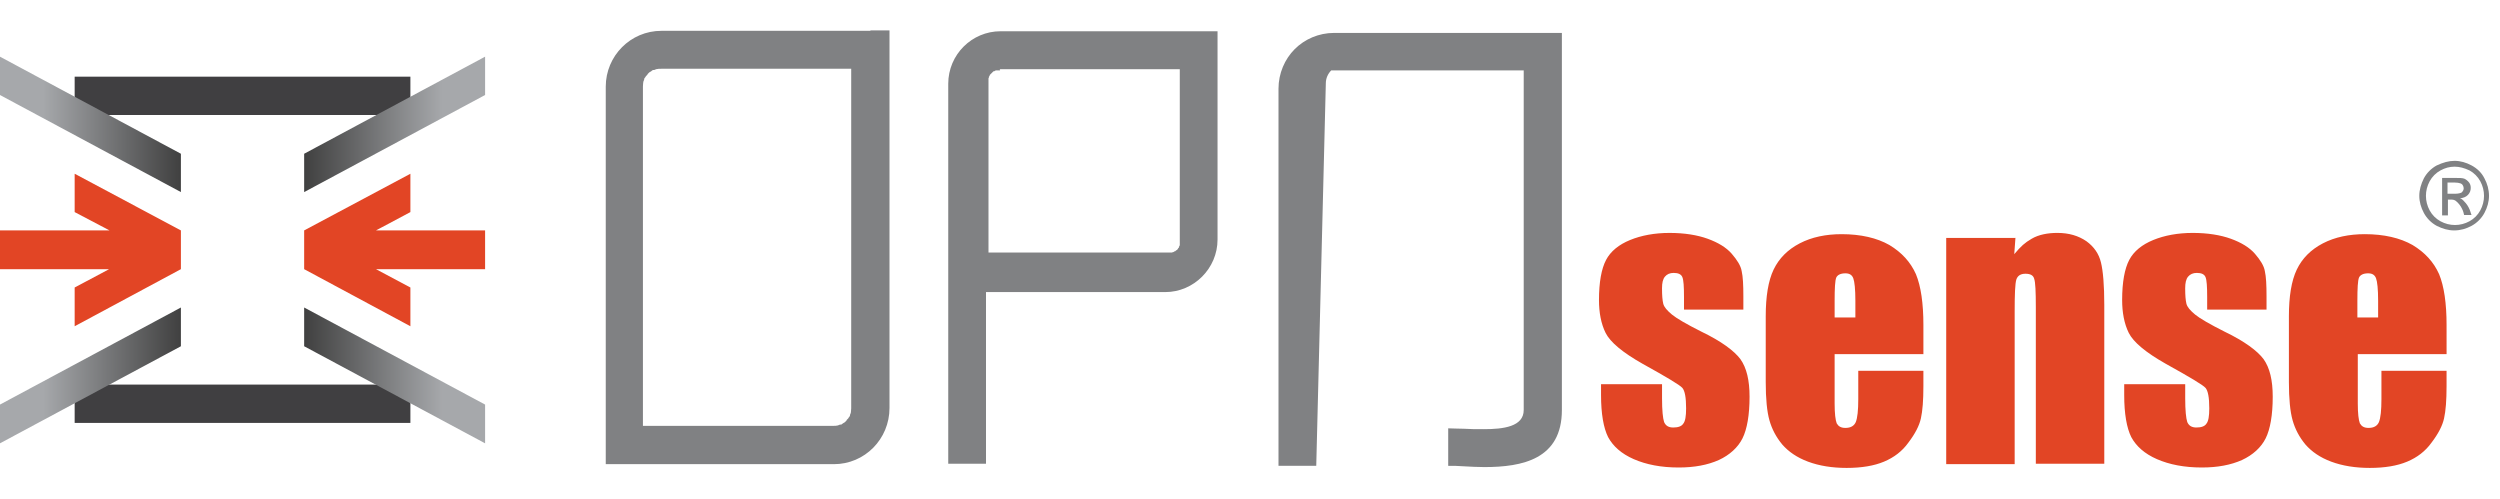
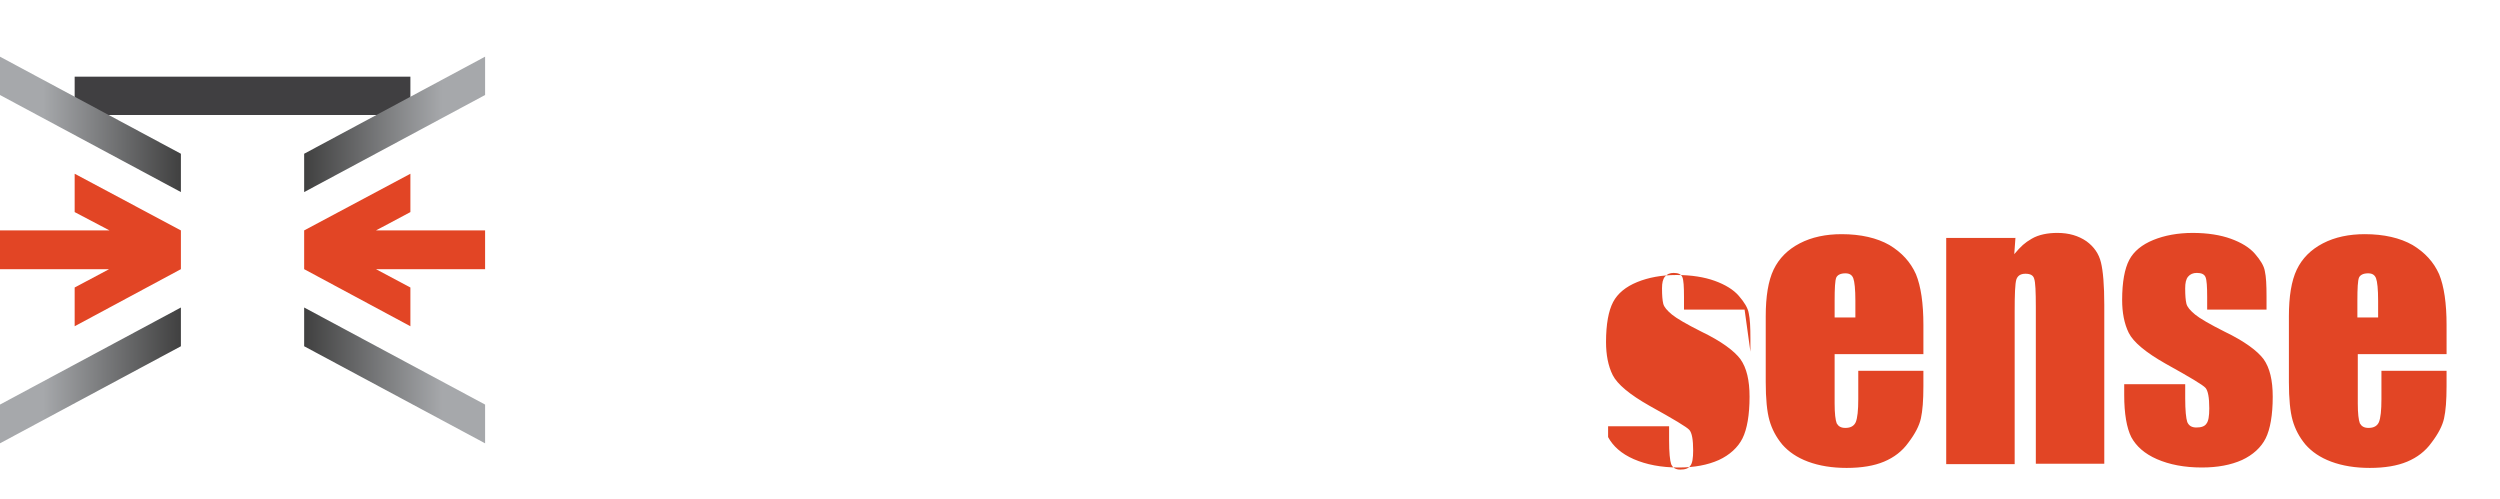
<svg xmlns="http://www.w3.org/2000/svg" xml:space="preserve" viewBox="0 250 600 119.8" version="1.1" height="119.8" width="600" y="152px" x="652px" id="cvfy">
  <title>OPNsense logo</title>
  <title>OPNsense logo</title>
  <style type="text/css">
	.st0{clip-path:url(#cvfb);fill:#898B8D;}
	.st1{clip-path:url(#cvfb);fill:url(#cvfj);}
	.st2{clip-path:url(#cvfb);fill:url(#cvfi);}
	.st3{fill:#403F41;}
	.st4{clip-path:url(#cvfa);fill:#898B8D;}
	.st5{clip-path:url(#cvfa);fill:url(#cvfh);}
	.st6{clip-path:url(#cvfa);fill:url(#cvfg);}
	.st7{clip-path:url(#cvff);fill:#58595B;}
	.st8{clip-path:url(#cvff);fill:url(#cvfr);}
	.st9{clip-path:url(#cvfe);fill:#58595B;}
	.st10{clip-path:url(#cvfe);fill:url(#cvfq);}
	.st11{clip-path:url(#cvfd);fill:#58595B;}
	.st12{clip-path:url(#cvfd);fill:url(#cvfp);}
	.st13{clip-path:url(#cvfc);fill:#58595B;}
	.st14{clip-path:url(#cvfc);fill:url(#cvfo);}
	.st15{fill:url(#cvfn);}
	.st16{fill:url(#cvfm);}
	.st17{fill:url(#cvfl);}
	.st18{fill:url(#cvfk);}
	.st19{fill:#E24525;}
	.st20{fill:#808183;}
</style>
  <g transform="matrix(.996 0 0 1 -29.69 -15.7)">
    <defs>
      <path d="m38.8 284.1v-4.8c0-0.4 0.1-1.1 0.1-1.1l0.2-0.5v-0.2l0.2-0.4 0.1-0.1 0.1-0.2 0.1-0.1v-0.1l0.2-0.2v-0.1l0.7-0.7 0.2-0.1h0.1l0.3-0.2h0.3l0.6-0.3c0.4-0.1 0.7-0.1 1.1-0.1h94.6v9.2h9v-18.4h-103.6c-7.3 0-13.3 6.1-13.3 13.6v4.8z" id="cvfu" />
    </defs>
    <clipPath id="cvfb">
			
		</clipPath>
    <rect clip-path="url(#cvfb)" height="12" width="117.1" y="264.7" x="30.2" class="st0" />
    <linearGradient gradientUnits="userSpaceOnUse" gradientTransform="matrix(.187 .357 -.675 .353 1133 856.1)" y2="800.1" y1="800.1" x2="-2400" x1="-2420" id="cvfj">
      <stop offset="0" style="stop-color:#737373" />
      <stop offset="1" style="stop-color:#333" />
    </linearGradient>
-     <polygon style="fill:url(#cvfj)" clip-path="url(#cvfb)" points="133.8 277 147 269.9 150.7 277.1 137.5 284.2" class="st1" />
    <linearGradient gradientUnits="userSpaceOnUse" gradientTransform="matrix(-.186 .358 -.549 -.286 785 1739)" y2="2163" y1="2163" x2="-2347" x1="-2368" id="cvfi">
      <stop offset="0" style="stop-color:#737373" />
      <stop offset="1" style="stop-color:#333" />
    </linearGradient>
    <polygon style="fill:url(#cvfi)" clip-path="url(#cvfb)" points="31.9 271.1 42.6 276.9 38.9 284.1 28.2 278.4" class="st2" />
    <rect height="9.2" width="80.9" y="284.1" x="47.8" class="st3" />
-     <rect height="9.2" width="80.9" y="358" x="47.8" class="st3" />
    <defs>
      <path d="m137.7 367.2v4.8c0 0.4-0.1 1.1-0.1 1.1l-0.2 0.5v0.2l-0.2 0.4-0.1 0.1-0.1 0.2-0.1 0.1v0.1l-0.2 0.2v0.1l-0.5 0.5h-0.1l-0.1 0.1-0.2 0.1-0.1 0.1-0.3 0.2h-0.3l-0.5 0.2c-0.4 0.1-0.7 0.1-1.1 0.1h-94.7v-9.2h-9v18.4h103.6c7.3 0 13.3-6.1 13.3-13.6v-4.8h-9z" id="cvft" />
    </defs>
    <clipPath id="cvfa">
			
		</clipPath>
    <rect clip-path="url(#cvfa)" height="12" width="117.1" y="374.6" x="29.2" class="st4" />
    <linearGradient gradientUnits="userSpaceOnUse" gradientTransform="matrix(-.187 -.357 .675 -.353 -1106 1649)" y2="2101" y1="2101" x2="1501" x1="1480" id="cvfh">
      <stop offset="0" style="stop-color:#737373" />
      <stop offset="1" style="stop-color:#333" />
    </linearGradient>
    <polygon style="fill:url(#cvfh)" clip-path="url(#cvfa)" points="42.7 374.4 29.5 381.5 25.8 374.2 39 367.1" class="st5" />
    <linearGradient gradientUnits="userSpaceOnUse" gradientTransform="matrix(.186 -.358 .549 .286 -757.7 765.5)" y2="995.7" y1="995.7" x2="1900" x1="1880" id="cvfg">
      <stop offset="0" style="stop-color:#737373" />
      <stop offset="1" style="stop-color:#333" />
    </linearGradient>
    <polygon style="fill:url(#cvfg)" clip-path="url(#cvfa)" points="144.7 380.2 133.9 374.4 137.6 367.2 148.4 372.9" class="st6" />
    <defs>
      <rect height="9.2" width="34.6" y="302.6" x="38.8" id="cvfs" />
    </defs>
    <clipPath id="cvff">
			
		</clipPath>
    <rect clip-path="url(#cvff)" height="9.2" width="34.6" y="302.6" x="38.8" class="st7" />
    <linearGradient gradientUnits="userSpaceOnUse" gradientTransform="matrix(-1.521 -1.021 3.14 1.519 -3559 -659.4)" y2="2480" y1="2480" x2="2762" x1="2724" id="cvfr">
      <stop offset=".107" style="stop-color:#58595B" />
      <stop offset="1" />
    </linearGradient>
    <polygon style="fill:url(#cvfr)" clip-path="url(#cvff)" points="69.7 319.2 38.4 302.4 42.1 295 73.5 311.8" class="st8" />
    <defs>
      <rect height="9.2" width="34.6" y="302.6" x="103.1" id="cvfx" />
    </defs>
    <clipPath id="cvfe">
			
		</clipPath>
    <rect clip-path="url(#cvfe)" height="9.2" width="34.6" y="302.6" x="103.1" class="st9" />
    <linearGradient gradientUnits="userSpaceOnUse" gradientTransform="matrix(1.521 -1.021 -3.14 1.519 3527 -659.4)" y2="2242" y1="2242" x2="2408" x1="2370" id="cvfq">
      <stop offset=".107" style="stop-color:#58595B" />
      <stop offset="1" />
    </linearGradient>
    <polygon style="fill:url(#cvfq)" clip-path="url(#cvfe)" points="106.8 319.2 138.2 302.4 134.4 295 103.1 311.8" class="st10" />
    <defs>
      <rect height="9.2" width="34.6" y="339.5" x="103.1" id="cvfw" />
    </defs>
    <clipPath id="cvfd">
			
		</clipPath>
    <rect clip-path="url(#cvfd)" height="9.2" width="34.6" y="339.5" x="103.1" class="st11" />
    <linearGradient gradientUnits="userSpaceOnUse" gradientTransform="matrix(1.521 1.021 -3.14 -1.519 3587 2791)" y2="-204.9" y1="-204.9" x2="-2683" x1="-2721" id="cvfp">
      <stop offset=".107" style="stop-color:#58595B" />
      <stop offset="1" />
    </linearGradient>
    <polygon style="fill:url(#cvfp)" clip-path="url(#cvfd)" points="106.8 332.1 138.2 348.9 134.4 356.3 103.1 339.5" class="st12" />
    <defs>
      <rect height="9.2" width="34.6" y="339.5" x="38.8" id="cvfv" />
    </defs>
    <clipPath id="cvfc">
			
		</clipPath>
    <rect clip-path="url(#cvfc)" height="9.2" width="34.6" y="339.5" x="38.8" class="st13" />
    <linearGradient gradientUnits="userSpaceOnUse" gradientTransform="matrix(-1.521 1.021 3.14 -1.519 -3500 2791)" y2="-102.7" y1="-102.7" x2="-2530" x1="-2569" id="cvfo">
      <stop offset=".107" style="stop-color:#58595B" />
      <stop offset="1" />
    </linearGradient>
    <polygon style="fill:url(#cvfo)" clip-path="url(#cvfc)" points="69.7 332.1 38.4 348.9 42.1 356.3 73.5 339.5" class="st14" />
    <linearGradient gradientUnits="userSpaceOnUse" y2="295.5" y1="295.5" x2="73.4" x1="29.84" id="cvfn">
      <stop offset=".237" style="stop-color:#A6A8AB" />
      <stop offset="1" style="stop-color:#404040" />
    </linearGradient>
    <polygon style="fill:url(#cvfn)" points="73.4 302.6 73.4 311.8 29.8 288.5 29.8 279.3" class="st15" />
    <linearGradient gradientUnits="userSpaceOnUse" gradientTransform="matrix(-1 0 0 1 -141.2 0)" y2="295.5" y1="295.5" x2="-244.3" x1="-287.9" id="cvfm">
      <stop offset=".237" style="stop-color:#A6A8AB" />
      <stop offset="1" style="stop-color:#404040" />
    </linearGradient>
    <polygon style="fill:url(#cvfm)" points="103.1 302.6 103.1 311.8 146.7 288.5 146.7 279.3" class="st16" />
    <linearGradient gradientUnits="userSpaceOnUse" gradientTransform="rotate(180 13.64 1101)" y2="1846" y1="1846" x2="-75.84" x1="-119.4" id="cvfl">
      <stop offset=".237" style="stop-color:#A6A8AB" />
      <stop offset="1" style="stop-color:#404040" />
    </linearGradient>
    <polygon style="fill:url(#cvfl)" points="103.1 348.8 103.1 339.5 146.7 362.8 146.7 372.1" class="st17" />
    <linearGradient gradientUnits="userSpaceOnUse" gradientTransform="matrix(1 0 0 -1 168.5 2202)" y2="1846" y1="1846" x2="-95.07" x1="-138.6" id="cvfk">
      <stop offset=".237" style="stop-color:#A6A8AB" />
      <stop offset="1" style="stop-color:#404040" />
    </linearGradient>
    <polygon style="fill:url(#cvfk)" points="73.4 348.8 73.4 339.5 29.8 362.8 29.8 372.1" class="st18" />
    <polygon points="103.1 330.3 103.1 330.3 103.1 330.3 103.1 330.3 128.7 344 128.7 334.7 120.4 330.3 146.7 330.3 146.7 321 120.4 321 128.7 316.6 128.7 307.4 103.1 321" class="st19" />
    <polygon points="47.8 344 73.4 330.3 73.4 330.3 73.4 330.3 73.4 330.3 73.4 321 73.4 321 73.4 321 47.8 307.4 47.8 316.6 56.2 321 29.8 321 29.8 330.3 56.1 330.3 47.8 334.7" class="st19" />
  </g>
-   <path style="stroke-width:.998" d="m208.9 257.4h-50.18c-7.368 0-13.34 6-13.34 13.4v90.6h54.76c7.368 0 13.34-6 13.34-13.5v-90.6h-4.58zm107 104.4h-9.061v-90.5c0-3.7 1.494-7.1 3.883-9.5s5.775-3.9 9.459-3.9h54.67v90.5c0 11.8-9.459 13.7-18.62 13.7-1.494 0-3.385-0.1-5.178-0.2-1.095-0.1-2.191-0.1-3.485-0.1v-9c0.896 0 2.29 0.1 3.784 0.1 1.394 0.1 2.888 0.1 4.779 0.1 4.68 0 9.559-0.6 9.559-4.6v-81.5h-46.2c-0.797 0.8-1.294 1.9-1.294 3.1m-30.47-12.5h-47.6c-6.87 0-12.55 5.6-12.55 12.6v91.2h9.061v-41.2h43.02c6.87 0 12.55-5.7 12.55-12.6v-50zm-47.6 9.1h43.02v40.8 0.5 1l-0.1 0.1v0.1l-0.1 0.1v0.2l-0.199 0.2-0.1 0.2-0.199 0.2-0.199 0.1-0.199 0.2h-0.1l-0.199 0.1-0.1 0.1h-0.1c-0.1 0-0.199 0.1-0.299 0.1h-0.498-0.498-43.02v-40.8-0.5-0.5l0.1-0.2v-0.2l0.1-0.1 0.1-0.2v-0.1l0.896-0.9h0.199l0.1-0.1h0.1l0.1-0.1h1.096c-0.199-0.2 0-0.3 0.1-0.3zm43.02 41.4m-0.1 0.1m0 0.1m0 0.1m0 0.1m0 0.1m-0.1 0m0 0.1m0 0.1m-0.1 0.1m0 0.1m-0.1 0.1m0 0.1m-0.1 0.2m-0.1 0.1m-0.1 0.2m-0.1 0.1m-0.597 0.5m-0.1 0.1m-0.199 0.1m-0.1 0.1m-0.299 0.1m-0.498 0.2m-0.199 0m-0.1 0.1m-43.51-41.3m0-0.1m0.1-0.2m0-0.1m0.199-0.5m0.1-0.3m0.1-0.1m0-0.1m0.1-0.1m0.199-0.3m0.1 0m0.299-0.3m0.1-0.1m0.1-0.1m0.199-0.1m0.1-0.1m0.1 0m0-0.1m0.199 0m0.1-0.1m0.498-0.2m0.1 0m0.1 0m0.1 0m-80.95-0.2h45.6v81.5c0 0.4-0.1 1.1-0.1 1.1l-0.199 0.5v0.2l-0.199 0.3-0.1 0.1-0.1 0.2-0.398 0.4v0.1l-0.498 0.5h-0.1l-0.1 0.1-0.199 0.1-0.1 0.1-0.299 0.2h-0.299l-0.498 0.2c-0.398 0.1-0.697 0.1-1.095 0.1h-45.7v-81.5c0-0.4 0.1-1.1 0.1-1.1l0.199-0.5v-0.2l0.199-0.3 0.1-0.1 0.1-0.2 0.398-0.4v-0.1l0.498-0.5h0.1l0.1-0.1 0.199-0.1 0.1-0.1 0.299-0.2h0.299l0.498-0.2c0.398-0.1 0.797-0.1 1.195-0.1zm45.31 83.1m0 0.1m-0.1 0m-0.199 0.4m0 0.1m-0.1 0.2m-0.1 0.1m-0.1 0.1m0 0.1m-0.1 0m-0.1 0.2m-0.1 0m-0.1 0.2m-0.1 0m-0.199 0.2m-0.1 0.1m-0.1 0.1m-0.1 0.1m-0.199 0.1m-0.1 0m-0.398 0.2m-0.597 0.3m-46.5-83m0.1-0.1m0-0.1m0.199-0.3m0-0.1m0.1-0.2m0.1-0.1m0.1-0.1m0.1-0.1m0.199-0.2m0-0.1m0.199-0.1m0-0.1m0.199-0.1m0-0.1m0.1 0m0.1-0.1m0.1-0.1m0.199-0.1m0.1 0m0.398-0.3m0.697-0.2m431.5 22c1.394 0 2.788 0.4 4.082 1.1 1.294 0.7 2.39 1.7 3.087 3.1 0.697 1.3 1.095 2.7 1.095 4.2 0 1.4-0.398 2.8-1.095 4.1-0.697 1.3-1.792 2.4-3.087 3.1-1.294 0.7-2.688 1.1-4.182 1.1-1.394 0-2.788-0.4-4.182-1.1-1.294-0.7-2.39-1.8-3.087-3.1-0.697-1.3-1.095-2.7-1.095-4.1s0.398-2.8 1.095-4.2c0.697-1.3 1.792-2.4 3.087-3.1 1.494-0.7 2.888-1.1 4.282-1.1zm0 1.4c-1.195 0-2.29 0.3-3.385 0.9s-1.991 1.5-2.589 2.6c-0.597 1.1-0.896 2.3-0.896 3.5s0.299 2.4 0.896 3.5c0.597 1.1 1.494 2 2.589 2.6s2.29 0.9 3.485 0.9 2.39-0.3 3.485-0.9c1.095-0.6 1.991-1.5 2.589-2.6 0.597-1.1 0.896-2.3 0.896-3.5s-0.299-2.4-0.896-3.5c-0.597-1.1-1.494-2-2.589-2.6-1.294-0.6-2.39-0.9-3.585-0.9zm3.385 9.8c-0.398-0.8-0.996-1.4-1.294-1.7-0.199-0.2-0.398-0.4-0.797-0.5 0.797-0.1 1.394-0.3 1.892-0.8 0.498-0.5 0.697-1.1 0.697-1.7 0-0.5-0.1-0.9-0.398-1.3-0.299-0.4-0.697-0.7-1.095-0.9-0.498-0.2-1.195-0.2-2.29-0.2h-3.087v9h1.394v-3.8h0.896c0.498 0 0.896 0.2 1.095 0.4 0.398 0.3 1.095 1.1 1.394 1.8 0.299 0.5 0.498 1.5 0.498 1.5h1.792c-0.1-0.1-0.299-1.1-0.697-1.8zm-3.286-3.3h-1.792v-2.7h1.593c0.697 0 1.195 0.1 1.494 0.2s0.498 0.3 0.597 0.5c0.1 0.2 0.199 0.4 0.199 0.7 0 0.4-0.199 0.7-0.498 1-0.199 0.1-0.697 0.3-1.593 0.3z" class="st20" />
-   <path style="stroke-width:.998" d="m418.7 324.3h-14.54v-3c0-2.5-0.1-4.1-0.398-4.8-0.299-0.7-0.996-1-2.091-1-0.896 0-1.593 0.3-2.091 0.9-0.498 0.6-0.697 1.5-0.697 2.8 0 1.7 0.1 2.9 0.299 3.7 0.199 0.8 0.896 1.6 2.091 2.6 1.095 0.9 3.485 2.3 7.07 4.1 4.779 2.3 7.866 4.6 9.36 6.6 1.494 2.1 2.191 5.1 2.191 9 0 4.4-0.597 7.8-1.693 10-1.095 2.2-3.087 4-5.676 5.2-2.688 1.2-5.875 1.8-9.659 1.8-4.182 0-7.767-0.7-10.75-2s-4.979-3.1-6.173-5.3c-1.095-2.2-1.693-5.6-1.693-10.1v-2.6h14.64v3.4c0 2.9 0.199 4.8 0.498 5.7 0.398 0.9 1.095 1.3 2.191 1.3 1.195 0 1.991-0.3 2.39-0.9 0.498-0.6 0.697-1.8 0.697-3.7 0-2.6-0.299-4.2-0.896-4.9-0.597-0.7-3.784-2.6-9.559-5.8-4.779-2.7-7.767-5.2-8.862-7.4s-1.593-4.9-1.593-7.9c0-4.3 0.597-7.5 1.693-9.6 1.095-2.1 3.087-3.7 5.775-4.8 2.688-1.1 5.875-1.7 9.459-1.7s6.671 0.5 9.161 1.4 4.481 2.1 5.775 3.6 2.191 2.9 2.39 4.2c0.299 1.3 0.398 3.3 0.398 6v3.2zm43.02 10.7h-21.41v11.8c0 2.5 0.199 4 0.498 4.8 0.398 0.7 0.996 1.1 2.091 1.1 1.294 0 2.091-0.5 2.489-1.4 0.398-1 0.597-2.8 0.597-5.5v-6.8h15.63v3.7c0 3.4-0.199 5.9-0.597 7.7s-1.394 3.7-2.987 5.8c-1.494 2.1-3.485 3.6-5.875 4.6s-5.377 1.5-8.962 1.5c-3.485 0-6.572-0.5-9.26-1.5-2.688-1-4.68-2.4-6.174-4.1-1.494-1.8-2.489-3.7-3.087-5.8-0.597-2.1-0.896-5.2-0.896-9.2v-15.8c0-4.7 0.597-8.5 1.892-11.2s3.385-4.8 6.273-6.3 6.273-2.2 10.06-2.2c4.58 0 8.464 0.9 11.45 2.6 2.987 1.8 5.078 4.1 6.373 7 1.195 2.9 1.792 7 1.792 12.2v7zm-16.43-8.8v-4c0-2.8-0.199-4.6-0.498-5.4-0.299-0.8-0.896-1.2-1.892-1.2-1.195 0-1.892 0.4-2.191 1-0.299 0.7-0.398 2.6-0.398 5.6v4zm38.43-19.3-0.299 4.1c1.693-2 2.489-2.7 4.182-3.7s3.883-1.4 6.173-1.4c2.788 0 5.078 0.7 6.97 2 1.792 1.3 2.987 3 3.485 5.1 0.498 2 0.797 5.4 0.797 10.2v38.1h-16.43v-37.6c0-3.7-0.1-6-0.398-6.8-0.199-0.8-0.896-1.2-2.091-1.2s-1.892 0.5-2.191 1.4c-0.299 1-0.398 3.5-0.398 7.6v36.7h-16.43v-54.3h16.63zm60.54 17.4h-14.54v-3c0-2.5-0.1-4.1-0.398-4.8-0.299-0.7-0.996-1-2.091-1-0.896 0-1.593 0.3-2.091 0.9s-0.697 1.5-0.697 2.8c0 1.7 0.1 2.9 0.299 3.7 0.199 0.8 0.896 1.6 2.091 2.6 1.095 0.9 3.485 2.3 7.07 4.1 4.779 2.3 7.866 4.6 9.36 6.6 1.494 2.1 2.191 5.1 2.191 9 0 4.4-0.597 7.8-1.693 10s-3.087 4-5.676 5.2c-2.688 1.2-5.875 1.8-9.659 1.8-4.182 0-7.767-0.7-10.75-2-2.987-1.3-4.979-3.1-6.173-5.3-1.095-2.2-1.693-5.6-1.693-10.1v-2.6h14.64v3.4c0 2.9 0.199 4.8 0.498 5.7 0.398 0.9 1.095 1.3 2.191 1.3 1.195 0 1.991-0.3 2.39-0.9 0.498-0.6 0.697-1.8 0.697-3.7 0-2.6-0.299-4.2-0.896-4.9-0.597-0.7-3.784-2.6-9.559-5.8-4.779-2.7-7.767-5.2-8.862-7.4-1.095-2.2-1.593-4.9-1.593-7.9 0-4.3 0.597-7.5 1.693-9.6 1.095-2.1 3.087-3.7 5.775-4.8s5.875-1.7 9.459-1.7c3.585 0 6.671 0.5 9.161 1.4s4.481 2.1 5.775 3.6c1.294 1.5 2.191 2.9 2.39 4.2 0.299 1.3 0.398 3.3 0.398 6v3.2zm42.92 10.7h-21.31v11.8c0 2.5 0.199 4 0.498 4.8 0.398 0.7 0.996 1.1 2.091 1.1 1.294 0 2.091-0.5 2.489-1.4 0.398-1 0.597-2.8 0.597-5.5v-6.8h15.63v3.7c0 3.4-0.199 5.9-0.597 7.7s-1.394 3.7-2.987 5.8c-1.494 2.1-3.485 3.6-5.875 4.6s-5.377 1.5-8.962 1.5c-3.485 0-6.572-0.5-9.26-1.5s-4.68-2.4-6.173-4.1c-1.494-1.8-2.489-3.7-3.087-5.8s-0.896-5.2-0.896-9.2v-15.8c0-4.7 0.597-8.5 1.892-11.2 1.294-2.7 3.385-4.8 6.273-6.3s6.273-2.2 10.06-2.2c4.58 0 8.464 0.9 11.45 2.6 2.987 1.8 5.078 4.1 6.373 7 1.195 2.9 1.792 7 1.792 12.2zm-16.43-8.8v-4c0-2.8-0.199-4.6-0.498-5.4-0.299-0.8-0.896-1.2-1.892-1.2-1.195 0-1.892 0.4-2.191 1-0.299 0.7-0.398 2.6-0.398 5.6v4z" class="st19" />
+   <path style="stroke-width:.998" d="m418.7 324.3h-14.54v-3c0-2.5-0.1-4.1-0.398-4.8-0.299-0.7-0.996-1-2.091-1-0.896 0-1.593 0.3-2.091 0.9-0.498 0.6-0.697 1.5-0.697 2.8 0 1.7 0.1 2.9 0.299 3.7 0.199 0.8 0.896 1.6 2.091 2.6 1.095 0.9 3.485 2.3 7.07 4.1 4.779 2.3 7.866 4.6 9.36 6.6 1.494 2.1 2.191 5.1 2.191 9 0 4.4-0.597 7.8-1.693 10-1.095 2.2-3.087 4-5.676 5.2-2.688 1.2-5.875 1.8-9.659 1.8-4.182 0-7.767-0.7-10.75-2s-4.979-3.1-6.173-5.3v-2.6h14.64v3.4c0 2.9 0.199 4.8 0.498 5.7 0.398 0.9 1.095 1.3 2.191 1.3 1.195 0 1.991-0.3 2.39-0.9 0.498-0.6 0.697-1.8 0.697-3.7 0-2.6-0.299-4.2-0.896-4.9-0.597-0.7-3.784-2.6-9.559-5.8-4.779-2.7-7.767-5.2-8.862-7.4s-1.593-4.9-1.593-7.9c0-4.3 0.597-7.5 1.693-9.6 1.095-2.1 3.087-3.7 5.775-4.8 2.688-1.1 5.875-1.7 9.459-1.7s6.671 0.5 9.161 1.4 4.481 2.1 5.775 3.6 2.191 2.9 2.39 4.2c0.299 1.3 0.398 3.3 0.398 6v3.2zm43.02 10.7h-21.41v11.8c0 2.5 0.199 4 0.498 4.8 0.398 0.7 0.996 1.1 2.091 1.1 1.294 0 2.091-0.5 2.489-1.4 0.398-1 0.597-2.8 0.597-5.5v-6.8h15.63v3.7c0 3.4-0.199 5.9-0.597 7.7s-1.394 3.7-2.987 5.8c-1.494 2.1-3.485 3.6-5.875 4.6s-5.377 1.5-8.962 1.5c-3.485 0-6.572-0.5-9.26-1.5-2.688-1-4.68-2.4-6.174-4.1-1.494-1.8-2.489-3.7-3.087-5.8-0.597-2.1-0.896-5.2-0.896-9.2v-15.8c0-4.7 0.597-8.5 1.892-11.2s3.385-4.8 6.273-6.3 6.273-2.2 10.06-2.2c4.58 0 8.464 0.9 11.45 2.6 2.987 1.8 5.078 4.1 6.373 7 1.195 2.9 1.792 7 1.792 12.2v7zm-16.43-8.8v-4c0-2.8-0.199-4.6-0.498-5.4-0.299-0.8-0.896-1.2-1.892-1.2-1.195 0-1.892 0.4-2.191 1-0.299 0.7-0.398 2.6-0.398 5.6v4zm38.43-19.3-0.299 4.1c1.693-2 2.489-2.7 4.182-3.7s3.883-1.4 6.173-1.4c2.788 0 5.078 0.7 6.97 2 1.792 1.3 2.987 3 3.485 5.1 0.498 2 0.797 5.4 0.797 10.2v38.1h-16.43v-37.6c0-3.7-0.1-6-0.398-6.8-0.199-0.8-0.896-1.2-2.091-1.2s-1.892 0.5-2.191 1.4c-0.299 1-0.398 3.5-0.398 7.6v36.7h-16.43v-54.3h16.63zm60.54 17.4h-14.54v-3c0-2.5-0.1-4.1-0.398-4.8-0.299-0.7-0.996-1-2.091-1-0.896 0-1.593 0.3-2.091 0.9s-0.697 1.5-0.697 2.8c0 1.7 0.1 2.9 0.299 3.7 0.199 0.8 0.896 1.6 2.091 2.6 1.095 0.9 3.485 2.3 7.07 4.1 4.779 2.3 7.866 4.6 9.36 6.6 1.494 2.1 2.191 5.1 2.191 9 0 4.4-0.597 7.8-1.693 10s-3.087 4-5.676 5.2c-2.688 1.2-5.875 1.8-9.659 1.8-4.182 0-7.767-0.7-10.75-2-2.987-1.3-4.979-3.1-6.173-5.3-1.095-2.2-1.693-5.6-1.693-10.1v-2.6h14.64v3.4c0 2.9 0.199 4.8 0.498 5.7 0.398 0.9 1.095 1.3 2.191 1.3 1.195 0 1.991-0.3 2.39-0.9 0.498-0.6 0.697-1.8 0.697-3.7 0-2.6-0.299-4.2-0.896-4.9-0.597-0.7-3.784-2.6-9.559-5.8-4.779-2.7-7.767-5.2-8.862-7.4-1.095-2.2-1.593-4.9-1.593-7.9 0-4.3 0.597-7.5 1.693-9.6 1.095-2.1 3.087-3.7 5.775-4.8s5.875-1.7 9.459-1.7c3.585 0 6.671 0.5 9.161 1.4s4.481 2.1 5.775 3.6c1.294 1.5 2.191 2.9 2.39 4.2 0.299 1.3 0.398 3.3 0.398 6v3.2zm42.92 10.7h-21.31v11.8c0 2.5 0.199 4 0.498 4.8 0.398 0.7 0.996 1.1 2.091 1.1 1.294 0 2.091-0.5 2.489-1.4 0.398-1 0.597-2.8 0.597-5.5v-6.8h15.63v3.7c0 3.4-0.199 5.9-0.597 7.7s-1.394 3.7-2.987 5.8c-1.494 2.1-3.485 3.6-5.875 4.6s-5.377 1.5-8.962 1.5c-3.485 0-6.572-0.5-9.26-1.5s-4.68-2.4-6.173-4.1c-1.494-1.8-2.489-3.7-3.087-5.8s-0.896-5.2-0.896-9.2v-15.8c0-4.7 0.597-8.5 1.892-11.2 1.294-2.7 3.385-4.8 6.273-6.3s6.273-2.2 10.06-2.2c4.58 0 8.464 0.9 11.45 2.6 2.987 1.8 5.078 4.1 6.373 7 1.195 2.9 1.792 7 1.792 12.2zm-16.43-8.8v-4c0-2.8-0.199-4.6-0.498-5.4-0.299-0.8-0.896-1.2-1.892-1.2-1.195 0-1.892 0.4-2.191 1-0.299 0.7-0.398 2.6-0.398 5.6v4z" class="st19" />
</svg>